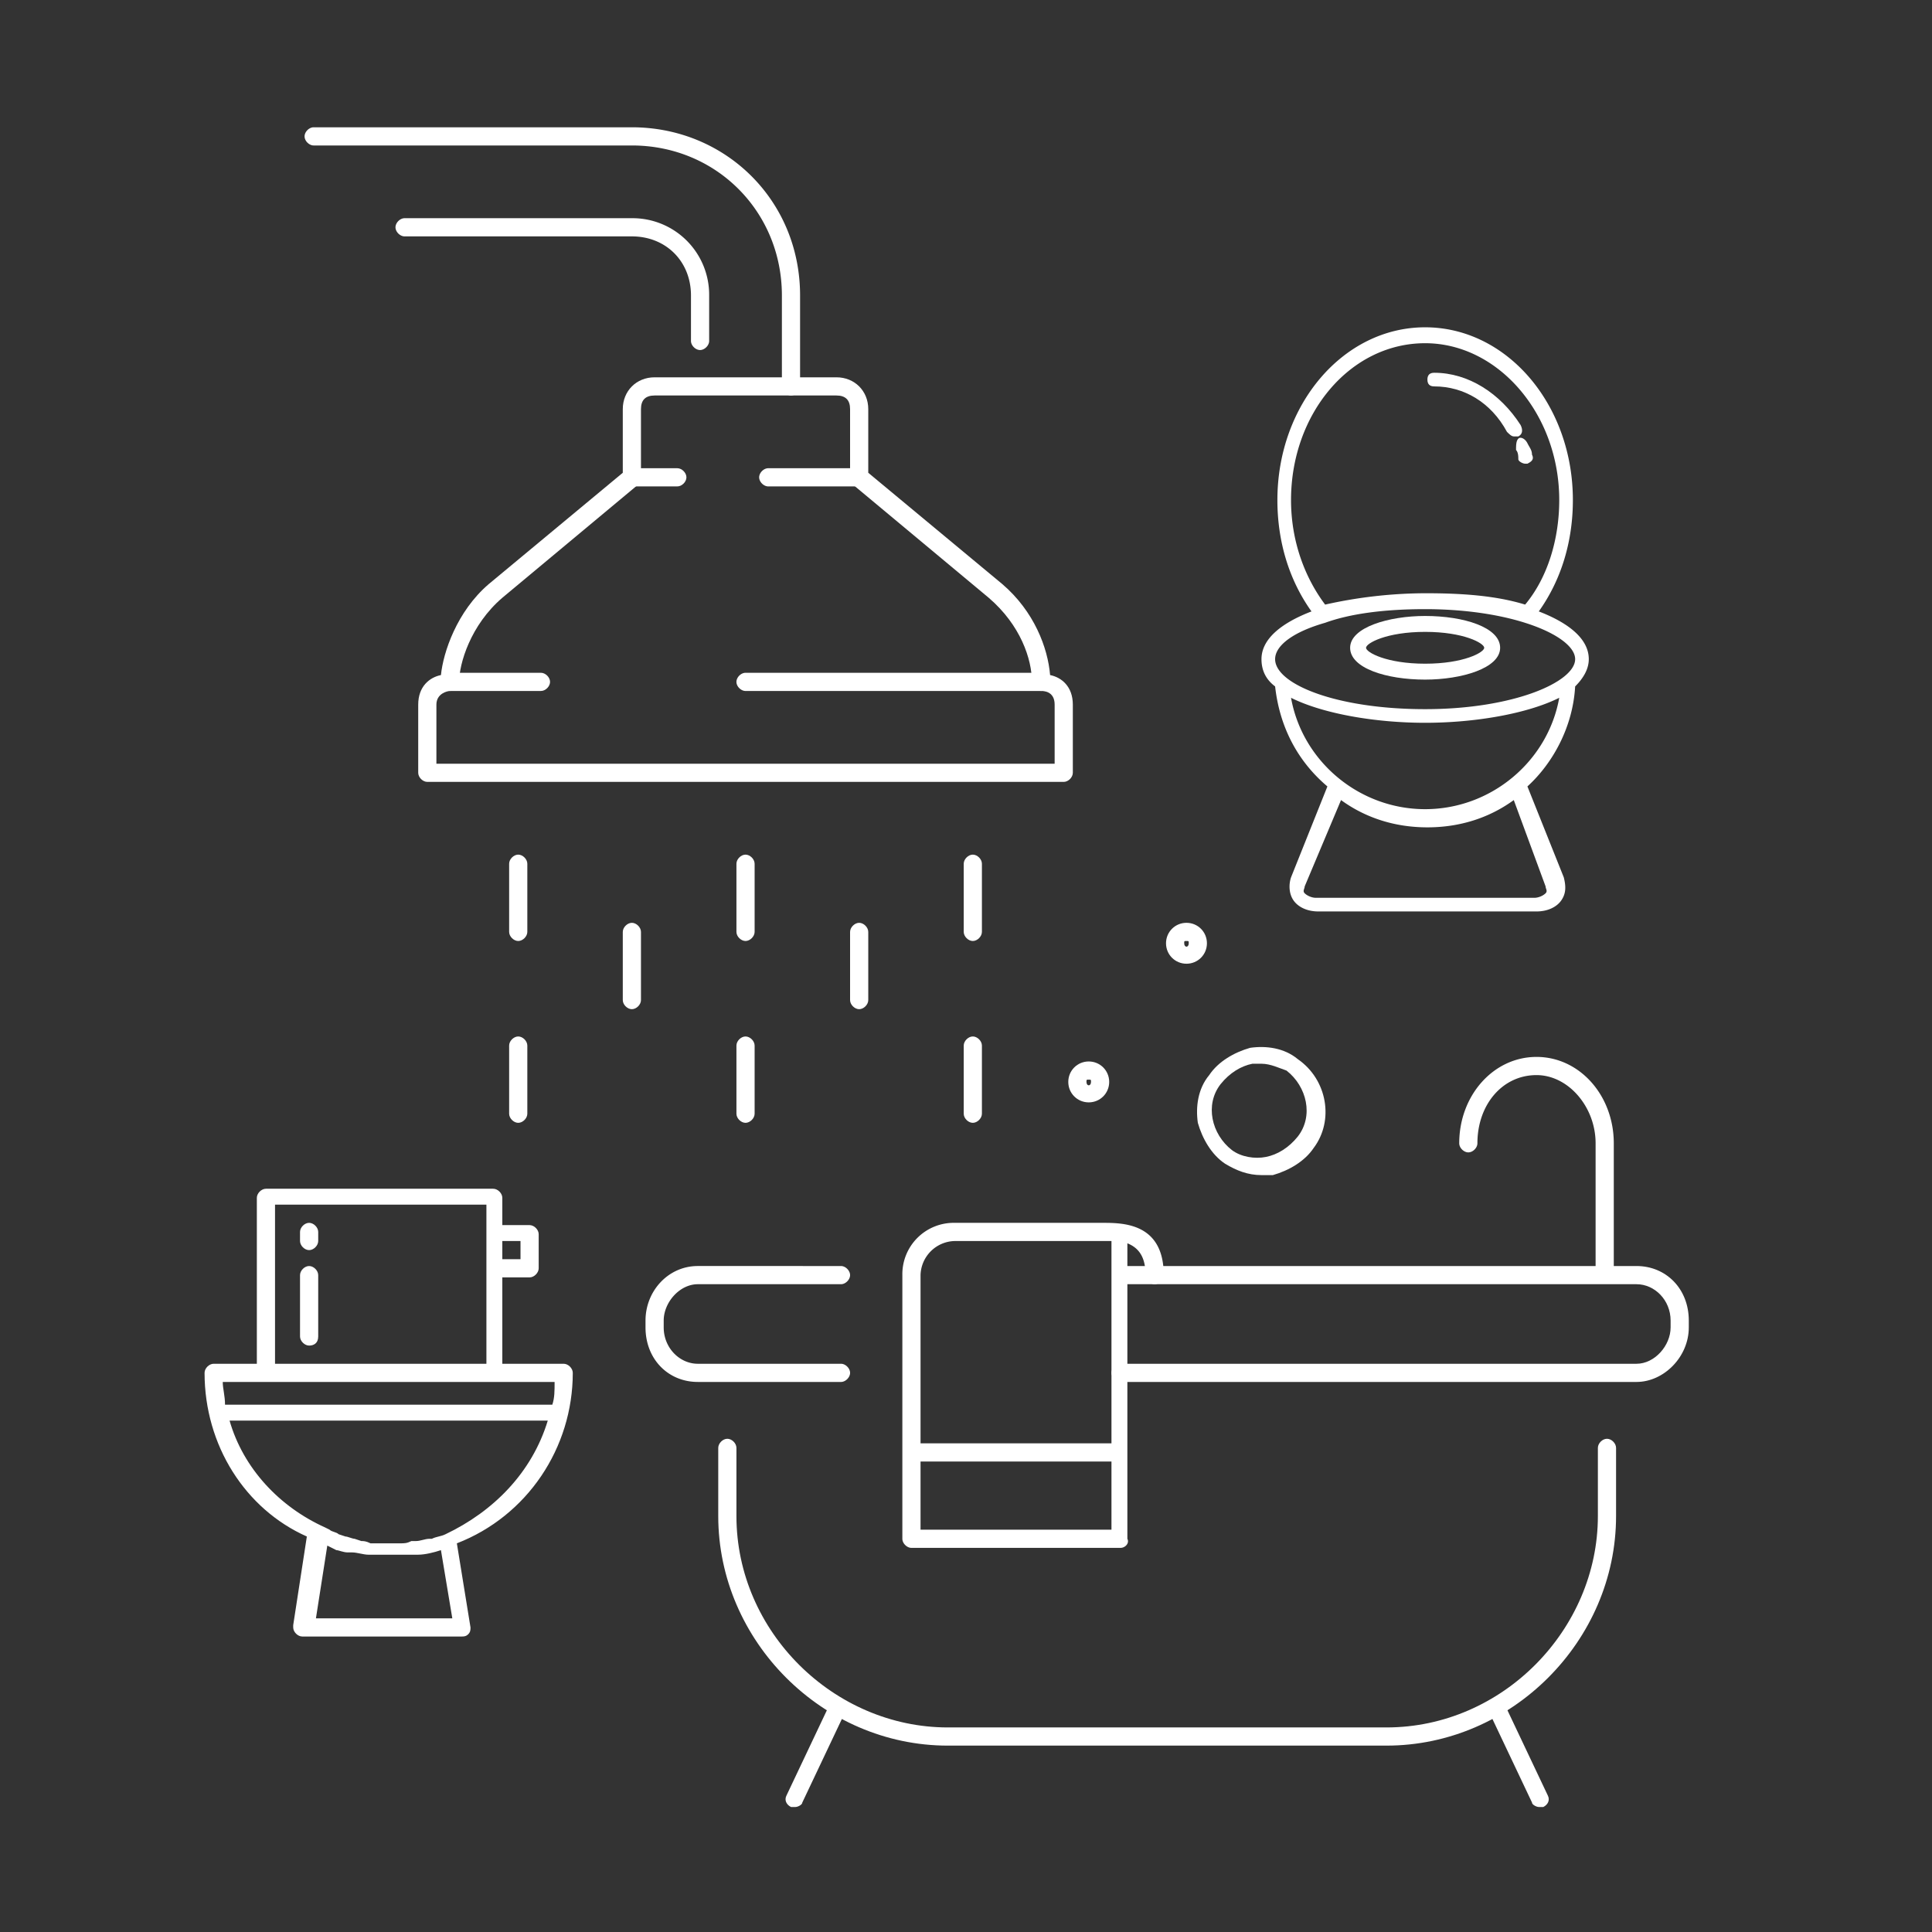
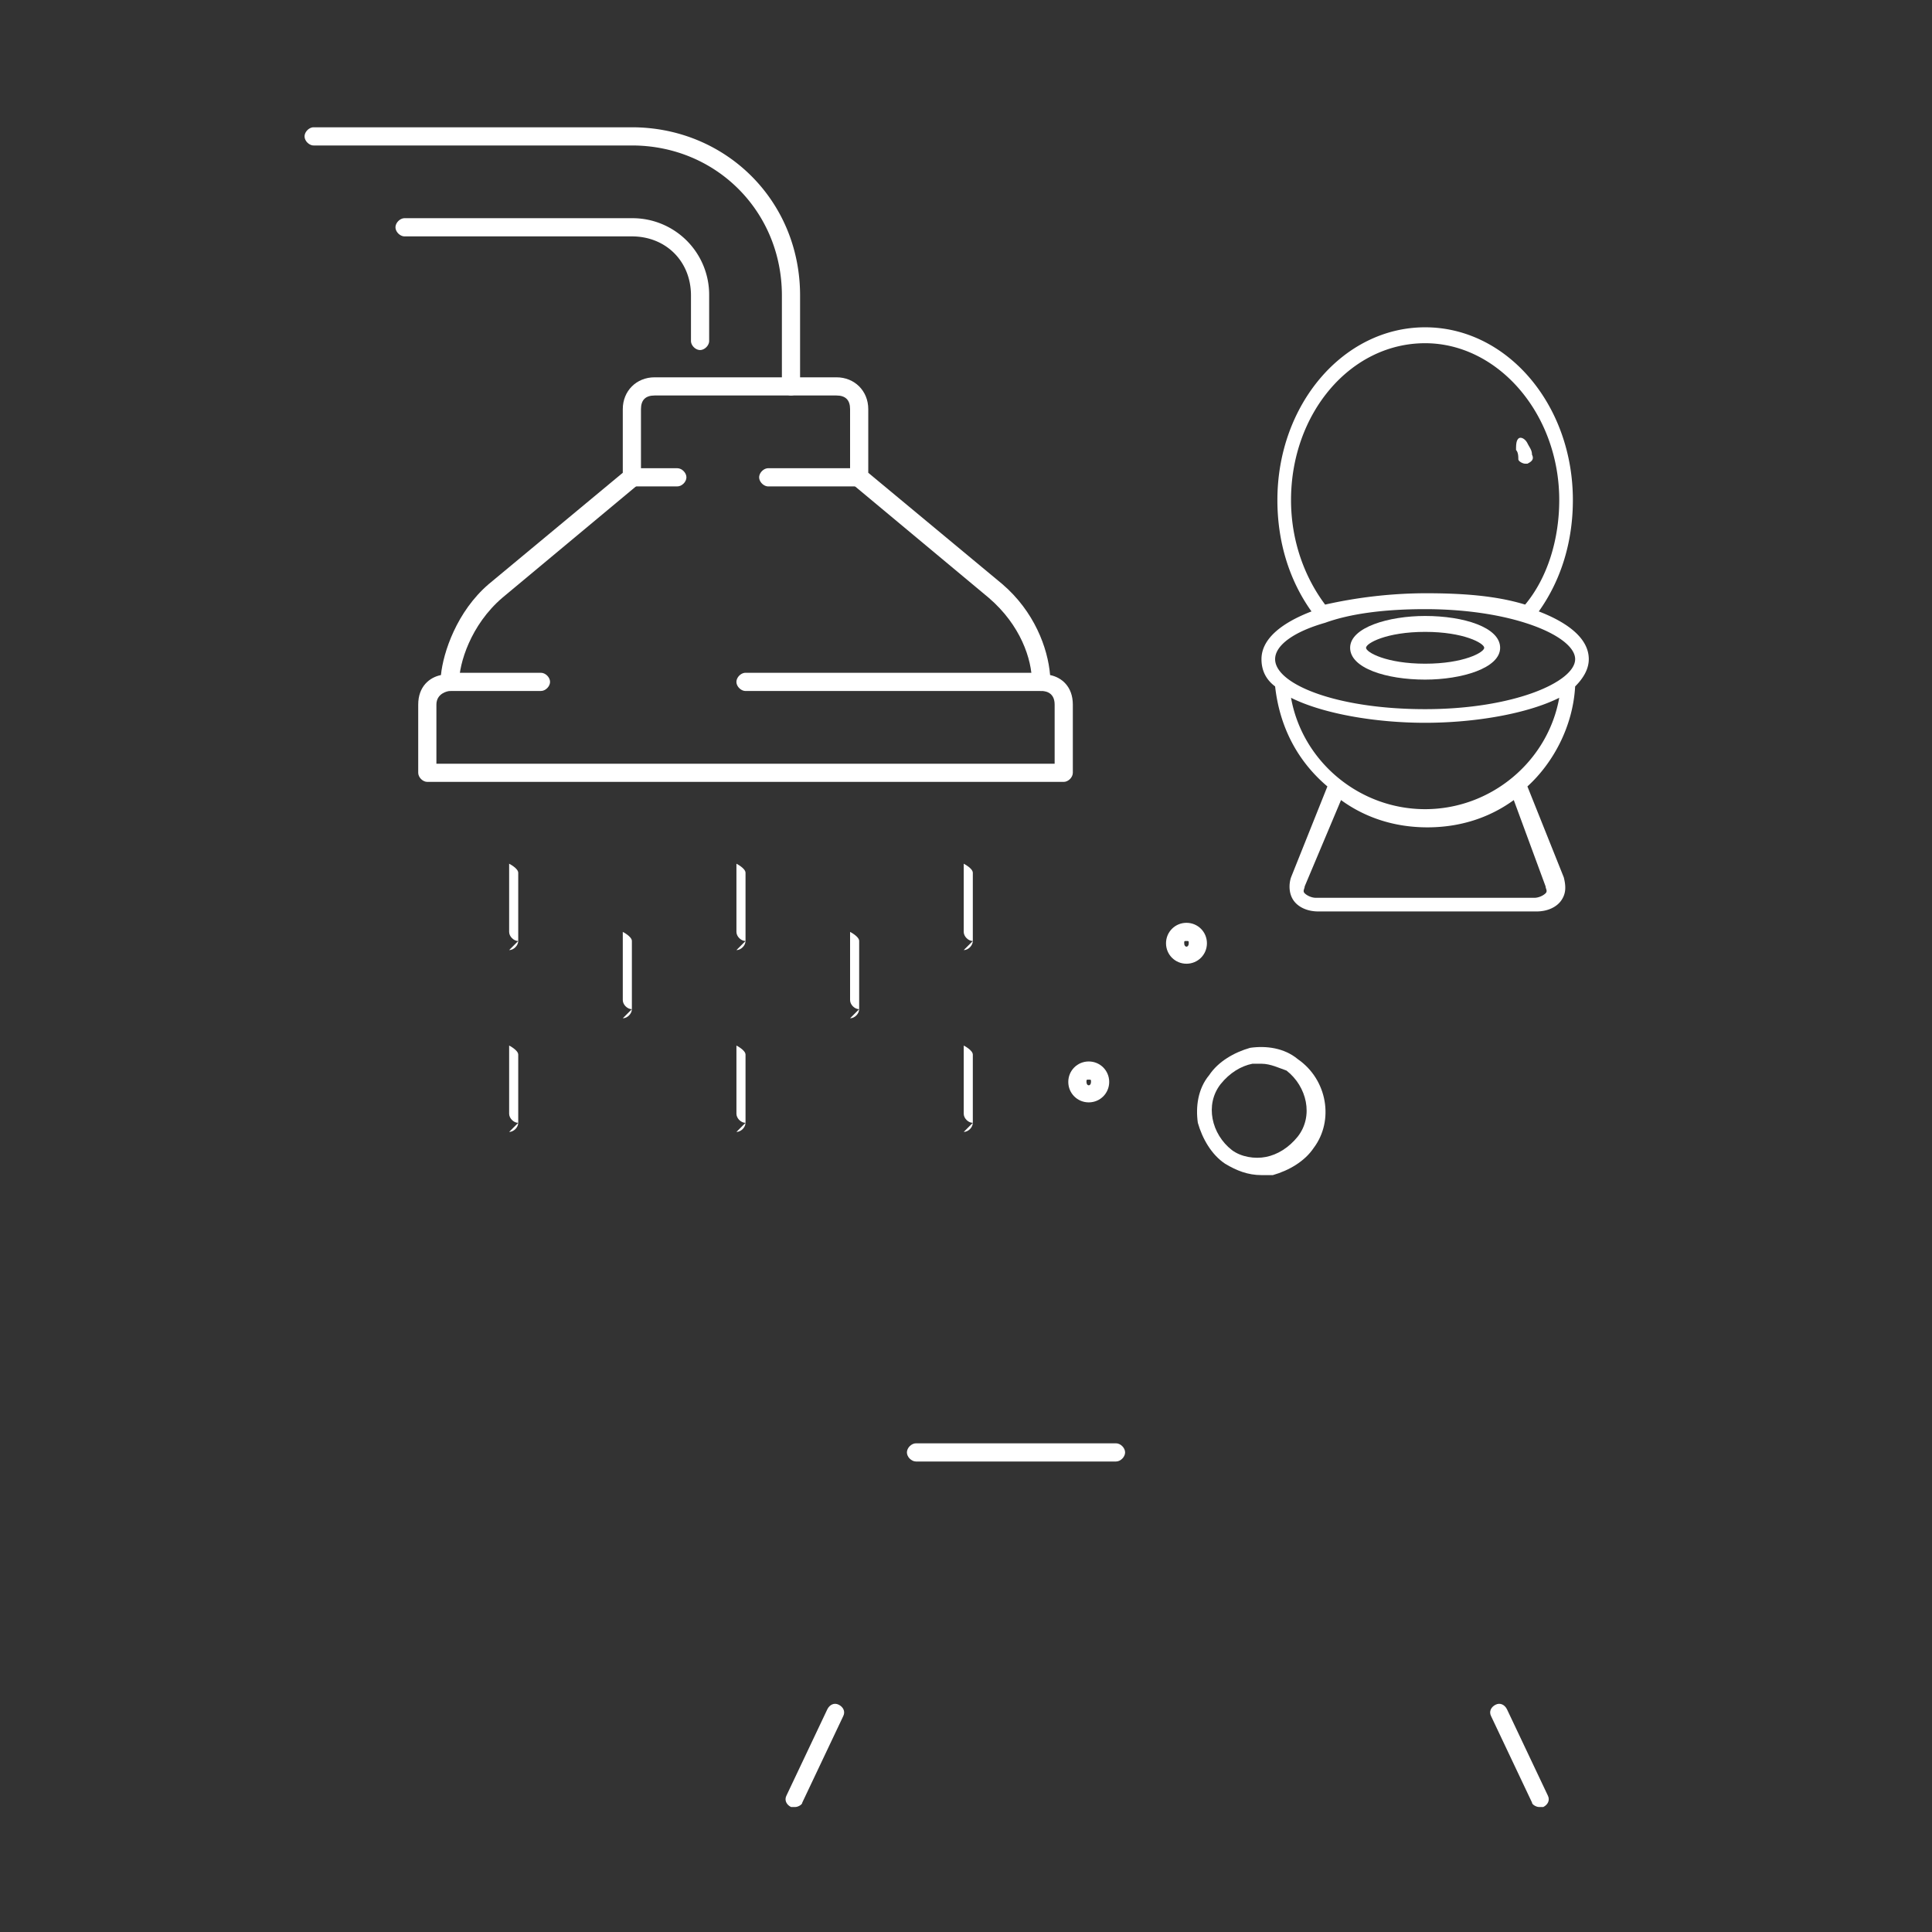
<svg xmlns="http://www.w3.org/2000/svg" xmlns:xlink="http://www.w3.org/1999/xlink" viewBox="0 0 85 85">
  <rect x="0" y="0" width="85" height="85" fill="#333333" stroke="none" />
  <g fill="#fff">
    <path d="M30.8 15.4c-.2 0-.4-.2-.4-.4v-2c0-1.5-1.1-2.6-2.6-2.6h-10c-.2 0-.4-.2-.4-.4s.2-.4.4-.4h10a3.37 3.37 0 0 1 3.4 3.4v2c0 .2-.2.4-.4.4zm4 2c-.2 0-.4-.2-.4-.4v-4c0-3.7-2.9-6.6-6.6-6.6h-14c-.2 0-.4-.2-.4-.4s.2-.4.4-.4h14c4.1 0 7.4 3.2 7.4 7.4v4c0 .2-.2.4-.4.4zm3 4h-4c-.2 0-.4-.2-.4-.4s.2-.4.4-.4h4c.2 0 .4.2.4.4s-.2.4-.4.4zm8 9h-13c-.2 0-.4-.2-.4-.4s.2-.4.4-.4h13c.2 0 .4.2.4.4s-.2.4-.4.4z" />
    <path d="M46.8 34.4h-28c-.2 0-.4-.2-.4-.4v-3c0-.8.5-1.2 1-1.3.1-1 .7-2.8 2.1-4l5.9-4.9V18c0-.8.6-1.4 1.4-1.4h8c.8 0 1.4.6 1.4 1.4v2.8l5.9 4.9c1.4 1.2 2 2.8 2.1 4 .5.1 1 .5 1 1.3v3c0 .2-.2.4-.4.4zm-27.6-.8h27.2V31c0-.6-.5-.6-.6-.6-.2 0-.4-.2-.4-.4 0-1-.5-2.5-1.9-3.7l-6-5c-.1-.1-.1-.2-.1-.3v-3c0-.4-.2-.6-.6-.6h-8c-.4 0-.6.2-.6.6v3c0 .1 0 .2-.1.3l-6 5c-1.4 1.2-1.9 2.9-1.9 3.7 0 .2-.2.4-.4.4-.1 0-.6.1-.6.6v2.6zm27-3.6h0z" />
    <path d="M29.8 21.4h-2c-.2 0-.4-.2-.4-.4s.2-.4.4-.4h2c.2 0 .4.2.4.4s-.2.4-.4.4zm-6 9h-4c-.2 0-.4-.2-.4-.4s.2-.4.4-.4h4c.2 0 .4.2.4.4s-.2.4-.4.4z" />
    <use xlink:href="#B" />
    <use xlink:href="#B" x="5" y="3" />
    <use xlink:href="#B" x="10" />
    <use xlink:href="#B" x="15" y="3" />
    <use xlink:href="#B" x="20" />
    <use xlink:href="#B" y="8" />
    <use xlink:href="#B" x="10" y="8" />
    <use xlink:href="#B" x="20" y="8" />
    <use xlink:href="#C" />
    <use xlink:href="#C" x="-4.3" y="6.1" />
    <path d="M35 79.5h-.2c-.2-.1-.3-.3-.2-.5l1.8-3.8c.1-.2.3-.3.5-.2s.3.3.2.5l-1.8 3.8c0 .1-.2.2-.3.2zm32.7 0c-.1 0-.3-.1-.3-.2l-1.8-3.8c-.1-.2 0-.4.2-.5s.4 0 .5.2l1.8 3.8c.1.2 0 .4-.2.5h-.2z" />
-     <path d="M61 76.8H41.7c-5.5 0-10.1-4.6-10.1-10.1v-3c0-.2.2-.4.4-.4s.4.2.4.4v3c0 5.1 4.3 9.3 9.3 9.3H61c5.1 0 9.3-4.3 9.3-9.3v-3c0-.2.2-.4.4-.4s.4.2.4.4v3c0 5.5-4.6 10.1-10.1 10.1zm11-16H49.3c-.2 0-.4-.2-.4-.4s.2-.4.4-.4H72c.8 0 1.5-.8 1.5-1.6v-.3c0-.9-.7-1.6-1.5-1.6H49.5c-.2 0-.4-.2-.4-.4s.2-.4.4-.4H72c1.3 0 2.3 1 2.3 2.4v.3c0 1.3-1.1 2.4-2.3 2.4z" />
-     <path d="M37 60.8h-6.3c-1.3 0-2.3-1-2.3-2.4v-.3c0-1.3 1-2.4 2.3-2.4H37c.2 0 .4.2.4.4s-.2.4-.4.4h-6.3c-.8 0-1.5.8-1.5 1.6v.3c0 .9.7 1.6 1.5 1.6H37c.2 0 .4.2.4.4s-.2.4-.4.4zm33.6-4.6c-.2 0-.4-.2-.4-.4v-5.5c0-1.6-1.2-3-2.6-3-1.5 0-2.6 1.3-2.6 3 0 .2-.2.4-.4.4s-.4-.2-.4-.4c0-2.1 1.5-3.8 3.4-3.8s3.4 1.7 3.4 3.8v5.5c0 .2-.2.4-.4.4zM49.3 68.1h-9.2c-.2 0-.4-.2-.4-.4V56.1a2.26 2.26 0 0 1 2.3-2.3h6.5c.9 0 2.7 0 2.7 2.3 0 .2-.2.4-.4.4s-.4-.2-.4-.4c0-.8-.3-1.2-.8-1.4v13c.1.2-.1.4-.3.4zm-8.8-.8h8.4V54.6H42a1.54 1.54 0 0 0-1.5 1.5v11.2z" />
    <path d="M49.1 64.3h-8.8c-.2 0-.4-.2-.4-.4s.2-.4.4-.4h8.8c.2 0 .4.2.4.4s-.2.4-.4.4zm6.4-12.6c-.6 0-1.1-.2-1.6-.5-.6-.4-1-1.1-1.2-1.8-.1-.7 0-1.5.5-2.1.4-.6 1.1-1 1.8-1.2.7-.1 1.5 0 2.1.5 1.3.9 1.6 2.7.7 3.9-.4.6-1.1 1-1.8 1.2h-.5zm0-4.9h-.4c-.5.1-1 .4-1.4.9-.7.9-.4 2.2.5 2.9.4.3 1 .4 1.5.3s1-.4 1.4-.9c.7-.9.4-2.2-.5-2.9-.3-.1-.7-.3-1.1-.3zM66 28.5c0-.9-1.6-1.4-3.3-1.4-1.6 0-3.3.5-3.3 1.4s1.6 1.4 3.3 1.4c1.6 0 3.3-.5 3.3-1.4zm-5.9 0c0-.2.9-.7 2.6-.7s2.6.5 2.6.7-.9.7-2.6.7-2.6-.5-2.6-.7z" />
    <path d="M69.3 30.2c.4-.4.6-.8.6-1.2 0-.9-.9-1.6-2.2-2.1 1-1.4 1.5-3.1 1.5-4.9 0-4.2-2.9-7.6-6.5-7.6s-6.5 3.4-6.5 7.6c0 1.8.5 3.5 1.5 4.9-1.3.5-2.2 1.2-2.2 2.1 0 .5.2.9.6 1.2.2 1.8 1 3.3 2.3 4.4l-1.6 4c-.1.3-.1.7.1 1s.6.5 1.1.5h9.6c.5 0 .9-.2 1.1-.5s.2-.6.1-1l-1.6-4c1.1-1 2-2.6 2.1-4.4zM56.8 22c0-3.8 2.6-6.9 5.9-6.9 3.2 0 5.9 3.1 5.9 6.9 0 1.7-.5 3.4-1.5 4.6-1.3-.4-2.8-.5-4.4-.5a20.43 20.43 0 0 0-4.4.5c-.9-1.2-1.5-2.8-1.5-4.6zm-.7 7c0-.6.8-1.2 2.2-1.6h0c1.1-.4 2.6-.6 4.4-.6 3.9 0 6.6 1.2 6.6 2.2s-2.7 2.2-6.6 2.2-6.6-1.1-6.6-2.2zM68 39c0 .1.1.2 0 .3s-.3.2-.5.2h-9.6c-.2 0-.4-.1-.5-.2s0-.2 0-.3l1.6-3.8c1.1.8 2.4 1.2 3.8 1.2s2.7-.4 3.8-1.2L68 39zm-5.3-3.4c-2.9 0-5.4-2.1-5.9-4.9 1.4.7 3.7 1.1 5.9 1.1s4.5-.4 5.9-1.1c-.5 2.8-3 4.9-5.9 4.9zm4-15.8c.1.1.1.3.1.4s.2.2.3.2h.1c.2-.1.3-.2.2-.4 0-.2-.1-.3-.2-.5s-.3-.3-.4-.2-.1.3-.1.5z" />
-     <path d="M63.1 17c1.3 0 2.5.7 3.2 2 .1.1.2.2.3.2h.2c.2-.1.2-.3.1-.5-.9-1.4-2.3-2.3-3.8-2.3-.2 0-.3.1-.3.3s.1.3.3.3zM13.6 59.2c-.2 0-.4-.2-.4-.4v-2.7c0-.2.2-.4.4-.4s.4.2.4.4v2.7c0 .3-.2.4-.4.4zm.4-4.6v-.4c0-.2-.2-.4-.4-.4s-.4.2-.4.4v.4c0 .2.2.4.4.4s.4-.2.4-.4zm6.1 13.3l.6 3.7c0 .1 0 .2-.1.3s-.2.1-.3.1h-7c-.2 0-.4-.2-.4-.4v-.1l.6-3.9c-2.7-1.2-4.5-4-4.5-7.2 0-.2.2-.4.4-.4h1.9v-7.3c0-.2.2-.4.4-.4h10c.2 0 .4.2.4.4v1.2h1.2c.2 0 .4.2.4.4v1.5c0 .2-.2.4-.4.4h-1.2V60h2.7c.2 0 .4.2.4.4 0 3.3-2 6.3-5.1 7.5zm2-13.3v.8h.8v-.8h-.8zm-10 5.4h9.3v-7h-9.3v7zm-2.3.8c0 .3.1.6.1 1h14.4c.1-.3.1-.6.1-1H9.8zm9.6 7.4c-.3.1-.7.2-1 .2h-2.2c-.2 0-.5-.1-.7-.1h-.2c-.2 0-.4-.1-.5-.1l-.4-.2-.5 3.2h6l-.5-3zm4.7-5.7h-14c.6 2.1 2.2 3.8 4.2 4.7l.2.1c.1.1.3.1.4.2l.3.1c.1 0 .3.1.4.1l.3.1c.1 0 .2 0 .4.1h1.3c.2 0 .3 0 .5-.1h.2c.2 0 .4-.1.6-.1h.1c.2-.1.4-.1.6-.2 2.1-1 3.8-2.7 4.5-5z" />
  </g>
  <defs>
-     <path id="B" d="M22.8 41.4c-.2 0-.4-.2-.4-.4v-3c0-.2.2-.4.4-.4s.4.2.4.4v3c0 .2-.2.4-.4.4z" />
+     <path id="B" d="M22.8 41.4c-.2 0-.4-.2-.4-.4v-3s.4.2.4.4v3c0 .2-.2.4-.4.4z" />
    <path id="C" d="M52.2 42.4c-.5 0-.9-.4-.9-.9s.4-.9.9-.9.9.4.9.9-.4.9-.9.9zm0-1c-.1 0-.1 0-.1.1 0 .2.2.2.2 0 0-.1 0-.1-.1-.1z" />
  </defs>
</svg>